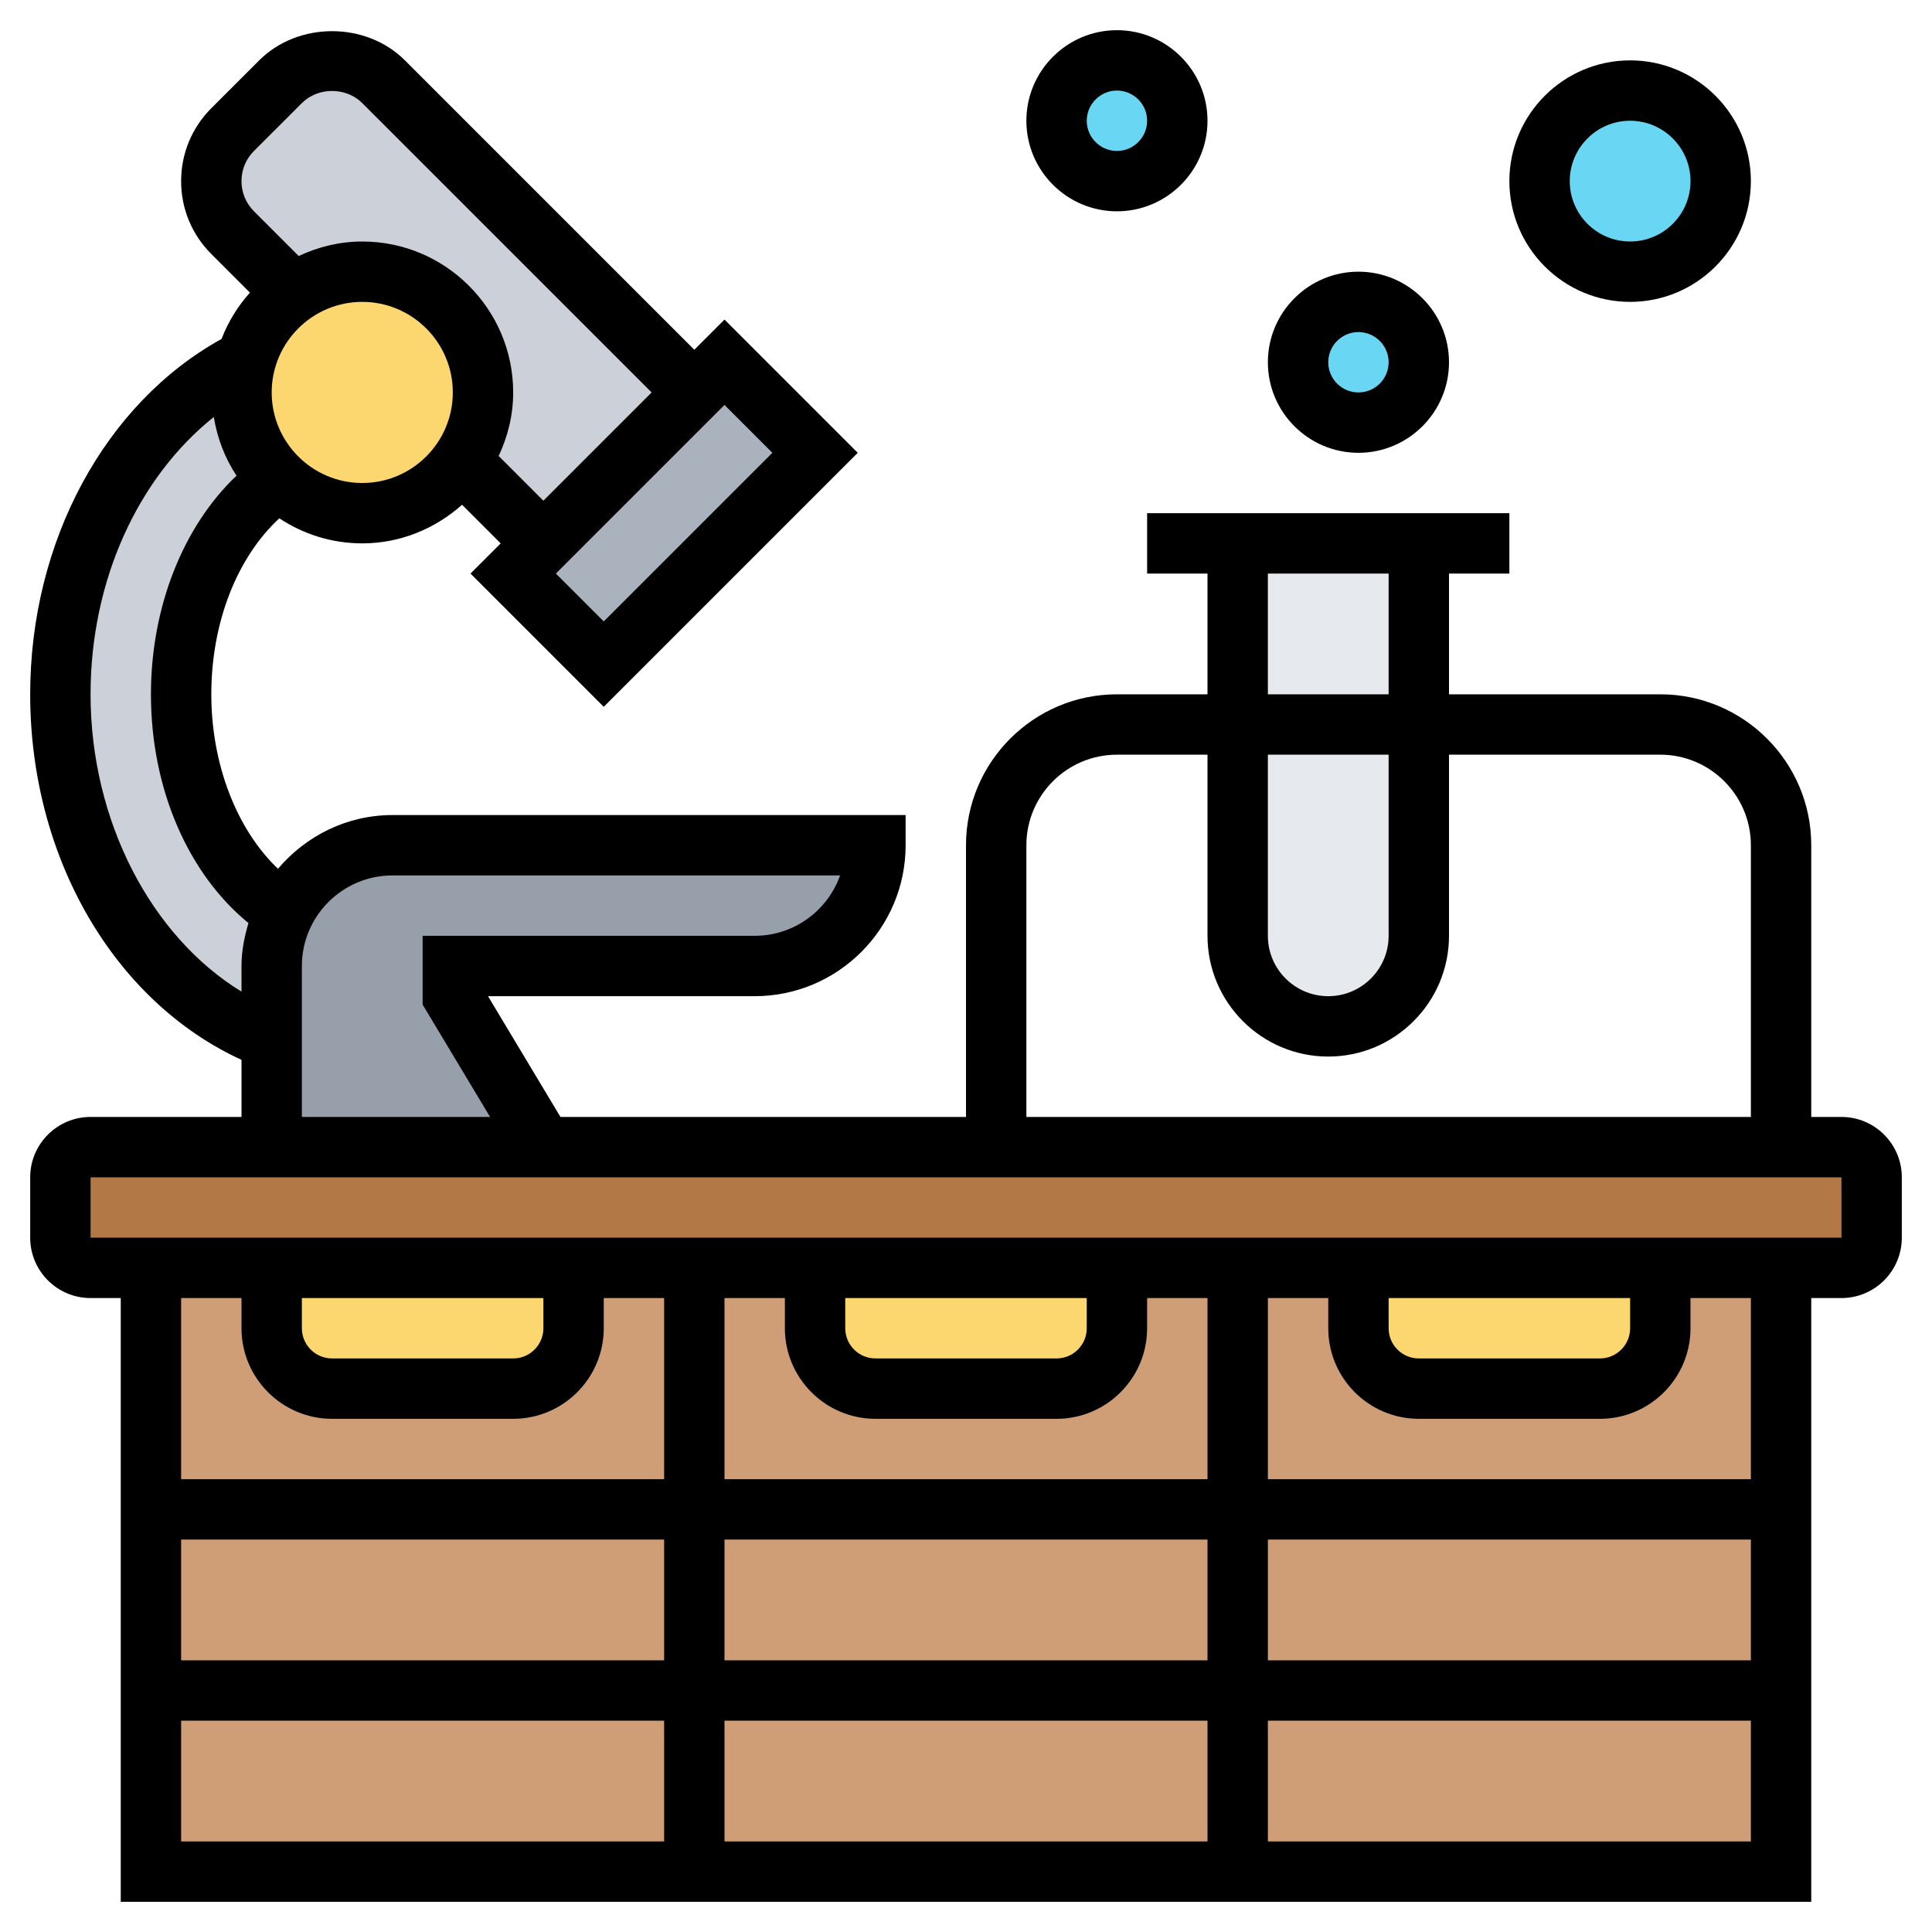
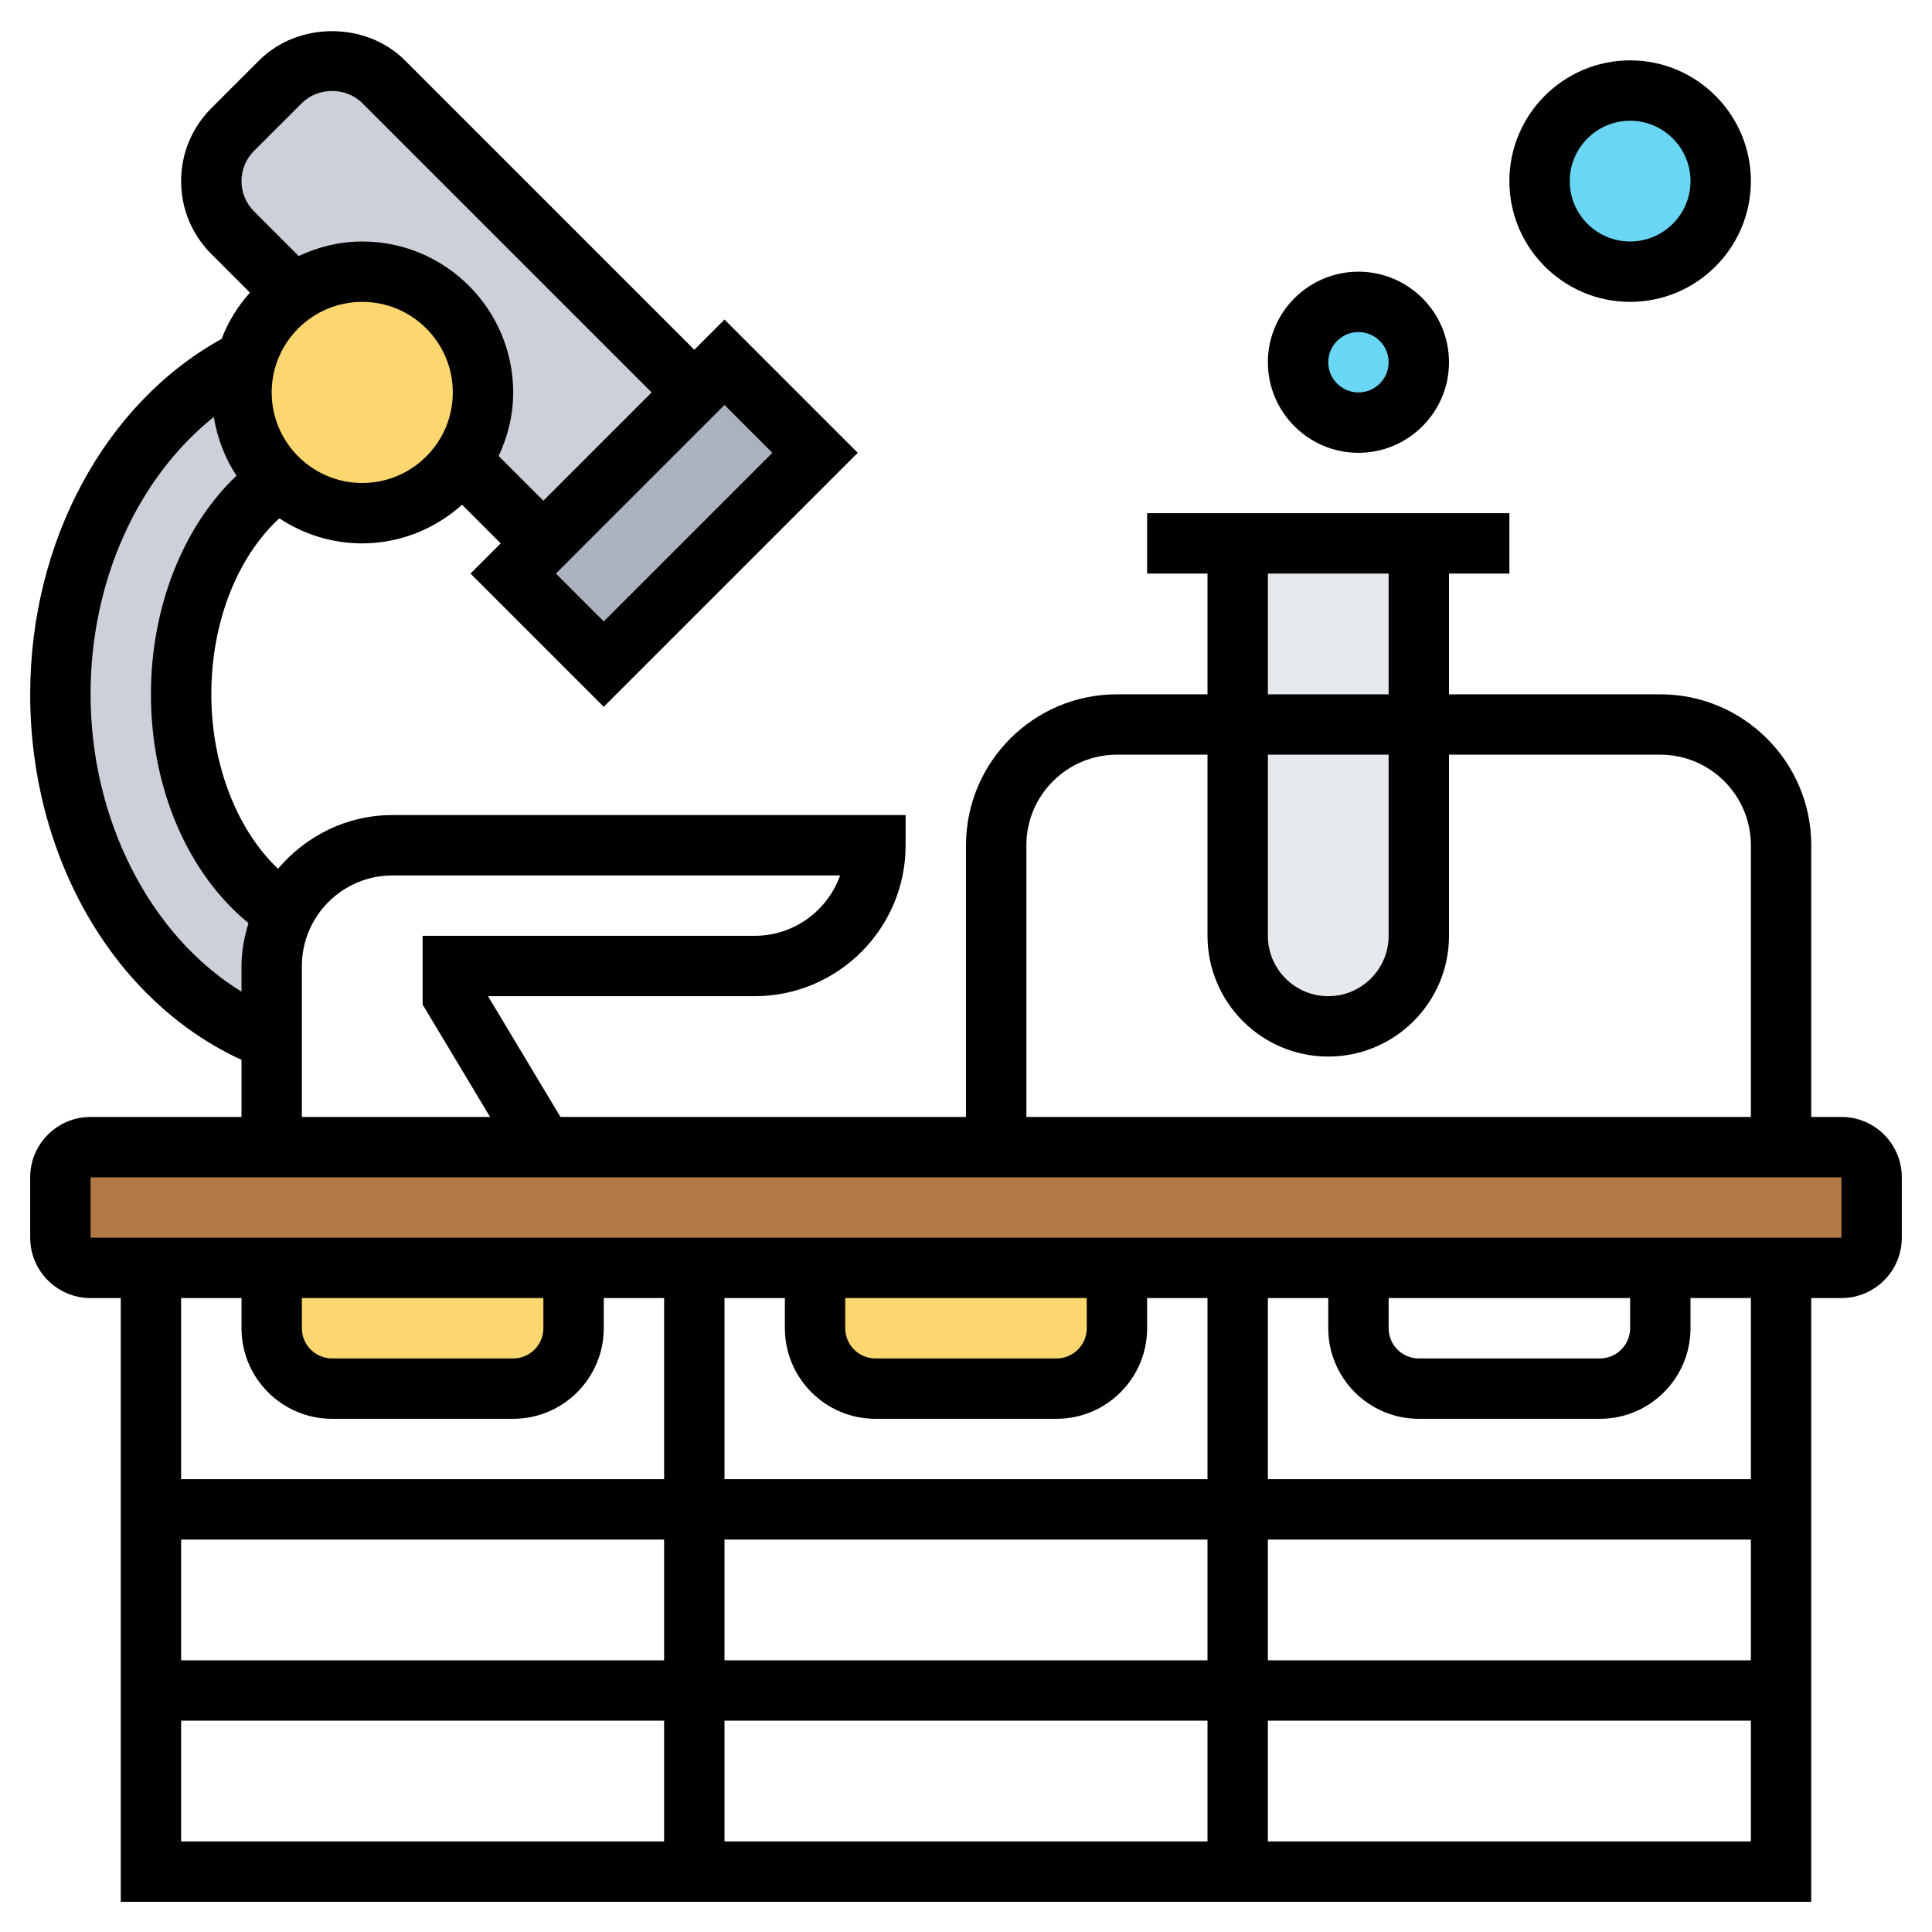
<svg xmlns="http://www.w3.org/2000/svg" id="Layer_5" enable-background="new 0 0 64 64" height="512" viewBox="0 0 64 64" width="512">
  <g>
    <g>
      <g>
-         <path d="m5 42h54v20h-54z" fill="#cf9e76" />
-       </g>
+         </g>
      <g>
        <path d="m19 42v2c0 1.1-.9 2-2 2h-6c-1.1 0-2-.9-2-2v-2z" fill="#fcd770" />
      </g>
      <g>
        <path d="m37 42v2c0 1.1-.9 2-2 2h-6c-1.1 0-2-.9-2-2v-2z" fill="#fcd770" />
      </g>
      <g>
-         <path d="m55 42v2c0 1.1-.9 2-2 2h-6c-1.1 0-2-.9-2-2v-2z" fill="#fcd770" />
-       </g>
+         </g>
      <g>
        <path d="m62 39v2c0 .55-.45 1-1 1h-2-4-10-4-4-10-4-4-10-4-2c-.55 0-1-.45-1-1v-2c0-.55.45-1 1-1h6 9 15 26 2c.55 0 1 .45 1 1z" fill="#b27946" />
      </g>
      <g>
-         <path d="m9 34.45v-2.45c0-.64.15-1.24.42-1.78.65-1.32 2.01-2.22 3.58-2.22h16c0 2.21-1.79 4-4 4h-10v1l3 5h-9z" fill="#969faa" />
-       </g>
+         </g>
      <g>
        <path d="m8 13c0 1.14.47 2.17 1.24 2.89-1.92 1.33-3.24 4.02-3.24 7.11 0 3.19 1.4 5.94 3.42 7.22-.27.54-.42 1.14-.42 1.78v2.45c-4.05-1.53-7-6.08-7-11.45 0-4.97 2.52-9.24 6.11-11.06l.03.01c-.09.33-.14.69-.14 1.05z" fill="#ccd1d9" />
      </g>
      <g>
        <path d="m23 13-5 5-2.72-2.72c.45-.65.72-1.44.72-2.28 0-2.21-1.79-4-4-4-.84 0-1.63.27-2.28.72l-2.01-2.01c-.46-.46-.71-1.07-.71-1.71s.25-1.25.71-1.71l1.58-1.58c.46-.46 1.07-.71 1.71-.71s1.25.25 1.71.71z" fill="#ccd1d9" />
      </g>
      <g>
        <path d="m27 15-7 7-3-3 1-1 5-5 1-1z" fill="#aab2bd" />
      </g>
      <g>
        <path d="m16 13c0 .84-.27 1.63-.72 2.28-.72 1.04-1.92 1.72-3.28 1.72-1.07 0-2.04-.42-2.76-1.11-.77-.72-1.24-1.75-1.24-2.89 0-.36.05-.72.14-1.05.25-.92.82-1.71 1.58-2.23.65-.45 1.44-.72 2.28-.72 2.21 0 4 1.79 4 4z" fill="#fcd770" />
      </g>
      <g>
        <circle cx="45" cy="12" fill="#69d6f4" r="2" />
      </g>
      <g>
        <circle cx="54" cy="6" fill="#69d6f4" r="3" />
      </g>
      <g>
-         <circle cx="37" cy="4" fill="#69d6f4" r="2" />
-       </g>
+         </g>
      <g>
-         <path d="m41 18v6 7c0 .83.34 1.58.88 2.12s1.29.88 2.12.88c1.66 0 3-1.34 3-3v-7-6z" fill="#e6e9ed" />
+         <path d="m41 18v6 7c0 .83.34 1.58.88 2.12s1.29.88 2.12.88c1.66 0 3-1.34 3-3v-7-6" fill="#e6e9ed" />
      </g>
    </g>
    <g>
      <path d="m61 37h-1v-9c0-2.757-2.243-5-5-5h-7v-4h2v-2h-12v2h2v4h-3c-2.757 0-5 2.243-5 5v9h-13.434l-2.4-4h8.834c2.757 0 5-2.243 5-5v-1h-17c-1.524 0-2.875.7-3.792 1.779-1.36-1.295-2.208-3.45-2.208-5.779 0-2.377.851-4.535 2.253-5.83.79.522 1.732.83 2.747.83 1.273 0 2.423-.493 3.307-1.279l1.279 1.279-1 1 4.414 4.414 8.414-8.414-4.414-4.414-1 1-9.586-9.586c-1.291-1.29-3.537-1.29-4.828 0l-1.586 1.585c-.645.645-1 1.502-1 2.415s.355 1.77 1 2.414l1.279 1.279c-.399.449-.721.963-.939 1.534-3.86 2.133-6.34 6.704-6.34 11.773 0 5.416 2.786 10.176 7 12.109v1.891h-5c-1.103 0-2 .897-2 2v2c0 1.103.897 2 2 2h1v20h56v-20h1c1.103 0 2-.897 2-2v-2c0-1.103-.897-2-2-2zm-19-18h4v4h-4zm0 6h4v6c0 1.103-.897 2-2 2s-2-.897-2-2zm-8 3c0-1.654 1.346-3 3-3h3v6c0 2.206 1.794 4 4 4s4-1.794 4-4v-6h7c1.654 0 3 1.346 3 3v9h-24zm-22-12c-1.654 0-3-1.346-3-3s1.346-3 3-3 3 1.346 3 3-1.346 3-3 3zm13.586-1-5.586 5.586-1.586-1.586 5.586-5.586zm-17.172-10 1.586-1.585c.535-.535 1.465-.535 2 0l9.586 9.585-3.586 3.586-1.481-1.481c.301-.642.481-1.35.481-2.105 0-2.757-2.243-5-5-5-.754 0-1.463.18-2.105.481l-1.481-1.481c-.268-.267-.414-.622-.414-1s.146-.733.414-1zm-5.414 18c0-3.765 1.567-7.177 4.082-9.186.117.708.371 1.368.753 1.943-1.768 1.678-2.835 4.351-2.835 7.243 0 3.123 1.226 5.939 3.231 7.578-.136.454-.231.925-.231 1.422v.849c-3.003-1.838-5-5.665-5-9.849zm7 9c0-1.654 1.346-3 3-3h14.829c-.413 1.164-1.525 2-2.829 2h-11v2.277l2.234 3.723h-6.234zm-2 11v1c0 1.654 1.346 3 3 3h6c1.654 0 3-1.346 3-3v-1h2v6h-16v-6zm2 0h8v1c0 .551-.448 1-1 1h-6c-.552 0-1-.449-1-1zm18 0h8v1c0 .551-.448 1-1 1h-6c-.552 0-1-.449-1-1zm1 4h6c1.654 0 3-1.346 3-3v-1h2v6h-16v-6h2v1c0 1.654 1.346 3 3 3zm11 8h-16v-4h16zm2-4h16v4h-16zm-2 6v4h-16v-4zm-34-6h16v4h-16zm0 6h16v4h-16zm36 4v-4h16v4zm16-12h-16v-6h2v1c0 1.654 1.346 3 3 3h6c1.654 0 3-1.346 3-3v-1h2zm-12-6h8v1c0 .551-.448 1-1 1h-6c-.552 0-1-.449-1-1zm-43-2v-2h58l.001 2z" />
      <path d="m45 15c1.654 0 3-1.346 3-3s-1.346-3-3-3-3 1.346-3 3 1.346 3 3 3zm0-4c.552 0 1 .449 1 1s-.448 1-1 1-1-.449-1-1 .448-1 1-1z" />
      <path d="m54 10c2.206 0 4-1.794 4-4s-1.794-4-4-4-4 1.794-4 4 1.794 4 4 4zm0-6c1.103 0 2 .897 2 2s-.897 2-2 2-2-.897-2-2 .897-2 2-2z" />
-       <path d="m37 7c1.654 0 3-1.346 3-3s-1.346-3-3-3-3 1.346-3 3 1.346 3 3 3zm0-4c.552 0 1 .449 1 1s-.448 1-1 1-1-.449-1-1 .448-1 1-1z" />
    </g>
  </g>
</svg>